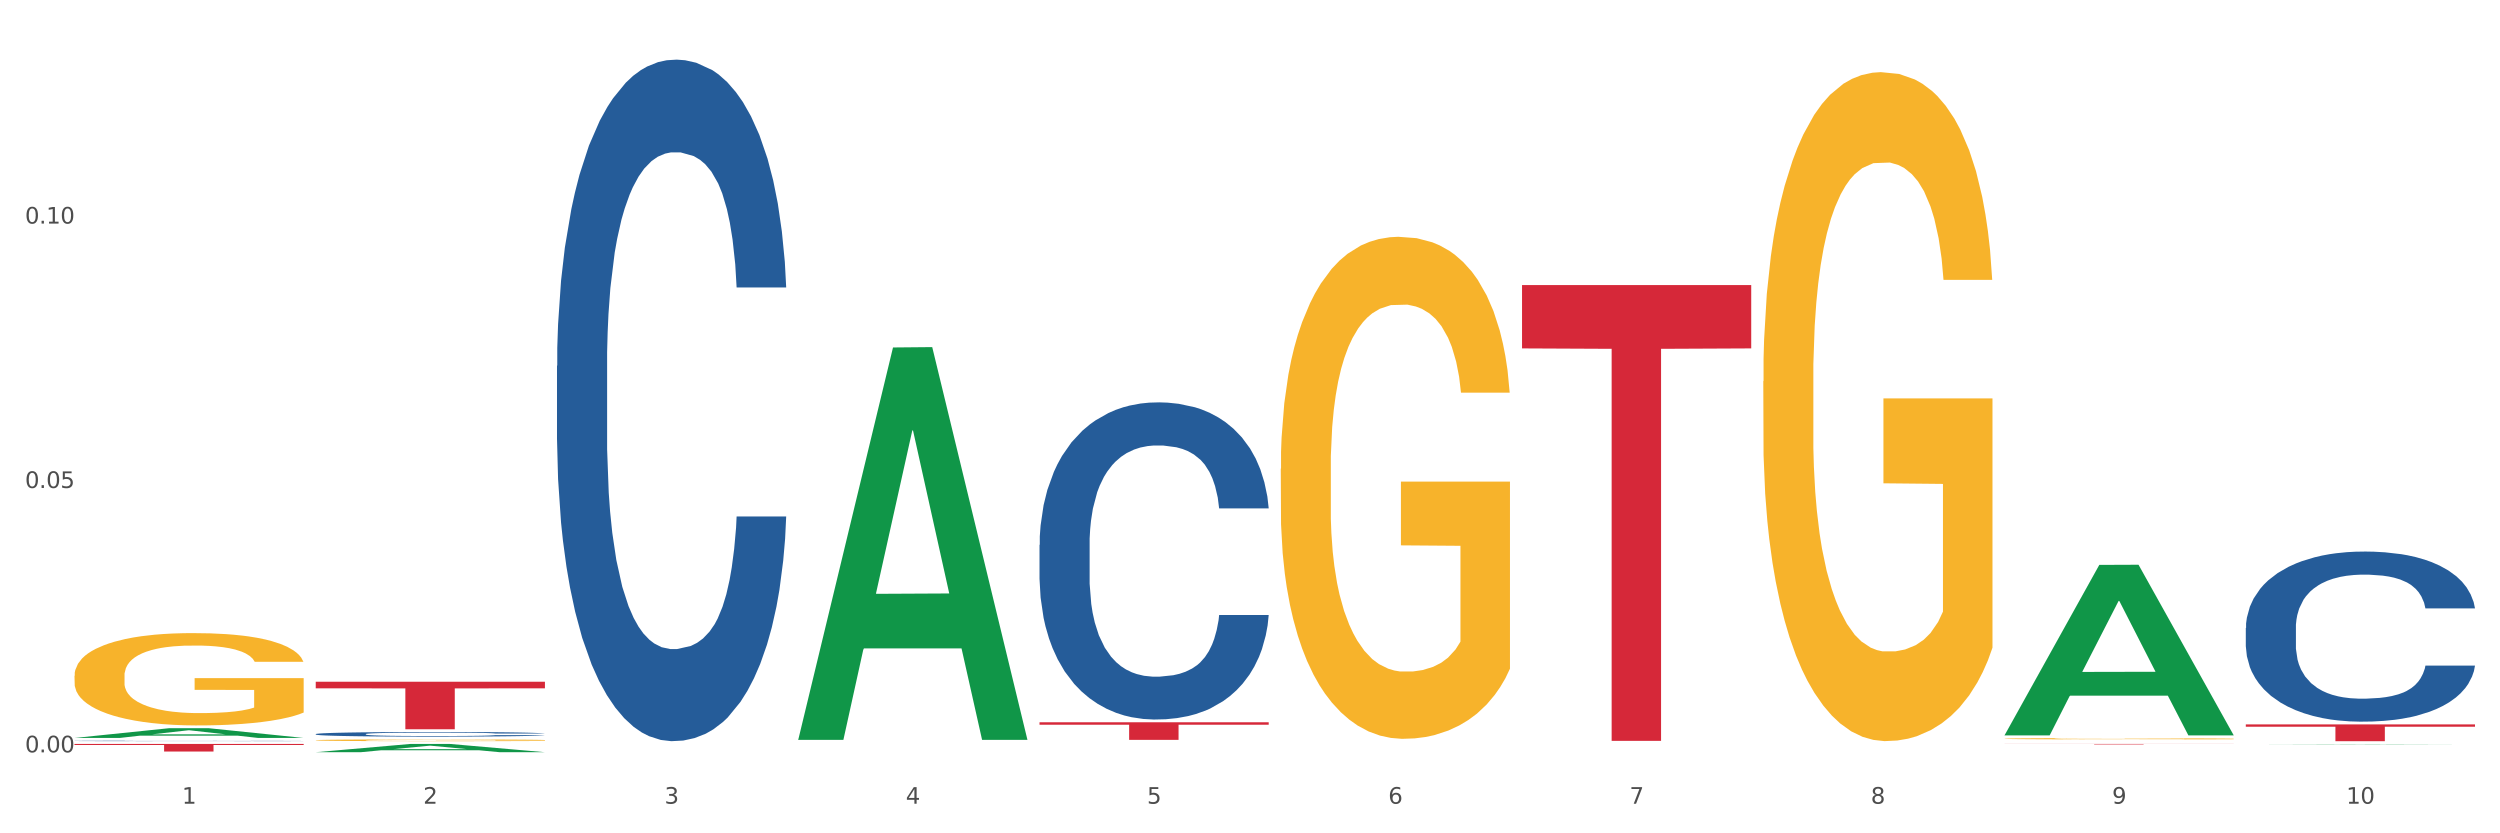
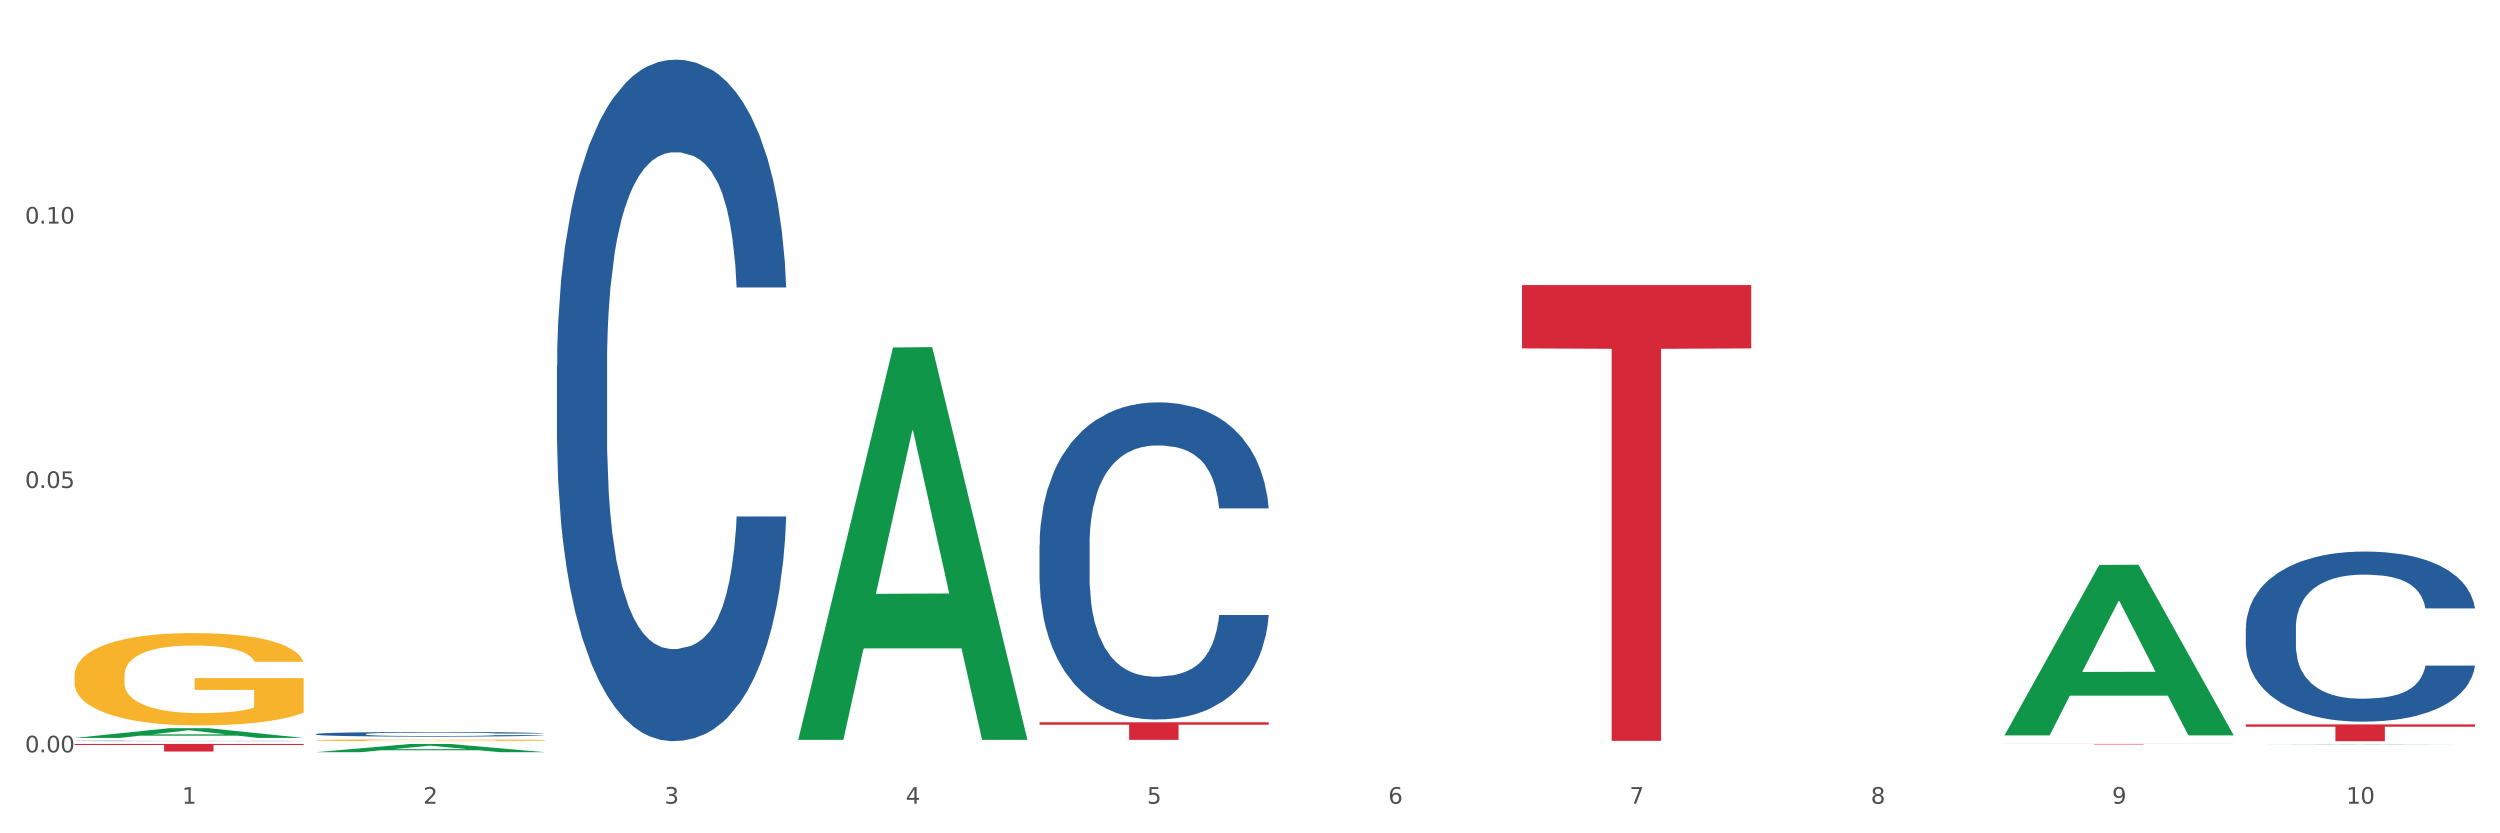
<svg xmlns="http://www.w3.org/2000/svg" xmlns:xlink="http://www.w3.org/1999/xlink" width="1080pt" height="360pt" viewBox="0 0 1080 360" version="1.1">
  <rect x="0" y="0" width="1080" height="360" fill="#333333" stroke="none" />
  <defs>
    <style type="text/css">*{stroke-linejoin: round; stroke-linecap: butt}</style>
  </defs>
  <g id="figure_1">
    <g id="patch_1">
      <path d="M 0 360  L 1080 360  L 1080 0  L 0 0  z " style="fill: #ffffff; stroke: #ffffff; stroke-linejoin: miter" />
    </g>
    <g id="axes_1">
      <g id="matplotlib.axis_1">
        <g id="xtick_1">
          <g id="text_1">
            <g style="fill: #4d4d4d" transform="translate(78.627 347.204) scale(0.096 -0.096)">
              <defs>
                <path id="DejaVuSans-31" d="M 794 531  L 1825 531  L 1825 4091  L 703 3866  L 703 4441  L 1819 4666  L 2450 4666  L 2450 531  L 3481 531  L 3481 0  L 794 0  L 794 531  z " transform="scale(0.016)" />
              </defs>
              <use xlink:href="#DejaVuSans-31" />
            </g>
          </g>
        </g>
        <g id="xtick_2">
          <g id="text_2">
            <g style="fill: #4d4d4d" transform="translate(182.851 347.204) scale(0.096 -0.096)">
              <defs>
                <path id="DejaVuSans-32" d="M 1228 531  L 3431 531  L 3431 0  L 469 0  L 469 531  Q 828 903 1448 1529  Q 2069 2156 2228 2338  Q 2531 2678 2651 2914  Q 2772 3150 2772 3378  Q 2772 3750 2511 3984  Q 2250 4219 1831 4219  Q 1534 4219 1204 4116  Q 875 4013 500 3803  L 500 4441  Q 881 4594 1212 4672  Q 1544 4750 1819 4750  Q 2544 4750 2975 4387  Q 3406 4025 3406 3419  Q 3406 3131 3298 2873  Q 3191 2616 2906 2266  Q 2828 2175 2409 1742  Q 1991 1309 1228 531  z " transform="scale(0.016)" />
              </defs>
              <use xlink:href="#DejaVuSans-32" />
            </g>
          </g>
        </g>
        <g id="xtick_3">
          <g id="text_3">
            <g style="fill: #4d4d4d" transform="translate(287.074 347.204) scale(0.096 -0.096)">
              <defs>
                <path id="DejaVuSans-33" d="M 2597 2516  Q 3050 2419 3304 2112  Q 3559 1806 3559 1356  Q 3559 666 3084 287  Q 2609 -91 1734 -91  Q 1441 -91 1130 -33  Q 819 25 488 141  L 488 750  Q 750 597 1062 519  Q 1375 441 1716 441  Q 2309 441 2620 675  Q 2931 909 2931 1356  Q 2931 1769 2642 2001  Q 2353 2234 1838 2234  L 1294 2234  L 1294 2753  L 1863 2753  Q 2328 2753 2575 2939  Q 2822 3125 2822 3475  Q 2822 3834 2567 4026  Q 2313 4219 1838 4219  Q 1578 4219 1281 4162  Q 984 4106 628 3988  L 628 4550  Q 988 4650 1302 4700  Q 1616 4750 1894 4750  Q 2613 4750 3031 4423  Q 3450 4097 3450 3541  Q 3450 3153 3228 2886  Q 3006 2619 2597 2516  z " transform="scale(0.016)" />
              </defs>
              <use xlink:href="#DejaVuSans-33" />
            </g>
          </g>
        </g>
        <g id="xtick_4">
          <g id="text_4">
            <g style="fill: #4d4d4d" transform="translate(391.298 347.204) scale(0.096 -0.096)">
              <defs>
                <path id="DejaVuSans-34" d="M 2419 4116  L 825 1625  L 2419 1625  L 2419 4116  z M 2253 4666  L 3047 4666  L 3047 1625  L 3713 1625  L 3713 1100  L 3047 1100  L 3047 0  L 2419 0  L 2419 1100  L 313 1100  L 313 1709  L 2253 4666  z " transform="scale(0.016)" />
              </defs>
              <use xlink:href="#DejaVuSans-34" />
            </g>
          </g>
        </g>
        <g id="xtick_5">
          <g id="text_5">
            <g style="fill: #4d4d4d" transform="translate(495.522 347.204) scale(0.096 -0.096)">
              <defs>
                <path id="DejaVuSans-35" d="M 691 4666  L 3169 4666  L 3169 4134  L 1269 4134  L 1269 2991  Q 1406 3038 1543 3061  Q 1681 3084 1819 3084  Q 2600 3084 3056 2656  Q 3513 2228 3513 1497  Q 3513 744 3044 326  Q 2575 -91 1722 -91  Q 1428 -91 1123 -41  Q 819 9 494 109  L 494 744  Q 775 591 1075 516  Q 1375 441 1709 441  Q 2250 441 2565 725  Q 2881 1009 2881 1497  Q 2881 1984 2565 2268  Q 2250 2553 1709 2553  Q 1456 2553 1204 2497  Q 953 2441 691 2322  L 691 4666  z " transform="scale(0.016)" />
              </defs>
              <use xlink:href="#DejaVuSans-35" />
            </g>
          </g>
        </g>
        <g id="xtick_6">
          <g id="text_6">
            <g style="fill: #4d4d4d" transform="translate(599.745 347.204) scale(0.096 -0.096)">
              <defs>
                <path id="DejaVuSans-36" d="M 2113 2584  Q 1688 2584 1439 2293  Q 1191 2003 1191 1497  Q 1191 994 1439 701  Q 1688 409 2113 409  Q 2538 409 2786 701  Q 3034 994 3034 1497  Q 3034 2003 2786 2293  Q 2538 2584 2113 2584  z M 3366 4563  L 3366 3988  Q 3128 4100 2886 4159  Q 2644 4219 2406 4219  Q 1781 4219 1451 3797  Q 1122 3375 1075 2522  Q 1259 2794 1537 2939  Q 1816 3084 2150 3084  Q 2853 3084 3261 2657  Q 3669 2231 3669 1497  Q 3669 778 3244 343  Q 2819 -91 2113 -91  Q 1303 -91 875 529  Q 447 1150 447 2328  Q 447 3434 972 4092  Q 1497 4750 2381 4750  Q 2619 4750 2861 4703  Q 3103 4656 3366 4563  z " transform="scale(0.016)" />
              </defs>
              <use xlink:href="#DejaVuSans-36" />
            </g>
          </g>
        </g>
        <g id="xtick_7">
          <g id="text_7">
            <g style="fill: #4d4d4d" transform="translate(703.969 347.204) scale(0.096 -0.096)">
              <defs>
                <path id="DejaVuSans-37" d="M 525 4666  L 3525 4666  L 3525 4397  L 1831 0  L 1172 0  L 2766 4134  L 525 4134  L 525 4666  z " transform="scale(0.016)" />
              </defs>
              <use xlink:href="#DejaVuSans-37" />
            </g>
          </g>
        </g>
        <g id="xtick_8">
          <g id="text_8">
            <g style="fill: #4d4d4d" transform="translate(808.193 347.204) scale(0.096 -0.096)">
              <defs>
                <path id="DejaVuSans-38" d="M 2034 2216  Q 1584 2216 1326 1975  Q 1069 1734 1069 1313  Q 1069 891 1326 650  Q 1584 409 2034 409  Q 2484 409 2743 651  Q 3003 894 3003 1313  Q 3003 1734 2745 1975  Q 2488 2216 2034 2216  z M 1403 2484  Q 997 2584 770 2862  Q 544 3141 544 3541  Q 544 4100 942 4425  Q 1341 4750 2034 4750  Q 2731 4750 3128 4425  Q 3525 4100 3525 3541  Q 3525 3141 3298 2862  Q 3072 2584 2669 2484  Q 3125 2378 3379 2068  Q 3634 1759 3634 1313  Q 3634 634 3220 271  Q 2806 -91 2034 -91  Q 1263 -91 848 271  Q 434 634 434 1313  Q 434 1759 690 2068  Q 947 2378 1403 2484  z M 1172 3481  Q 1172 3119 1398 2916  Q 1625 2713 2034 2713  Q 2441 2713 2670 2916  Q 2900 3119 2900 3481  Q 2900 3844 2670 4047  Q 2441 4250 2034 4250  Q 1625 4250 1398 4047  Q 1172 3844 1172 3481  z " transform="scale(0.016)" />
              </defs>
              <use xlink:href="#DejaVuSans-38" />
            </g>
          </g>
        </g>
        <g id="xtick_9">
          <g id="text_9">
            <g style="fill: #4d4d4d" transform="translate(912.416 347.204) scale(0.096 -0.096)">
              <defs>
                <path id="DejaVuSans-39" d="M 703 97  L 703 672  Q 941 559 1184 500  Q 1428 441 1663 441  Q 2288 441 2617 861  Q 2947 1281 2994 2138  Q 2813 1869 2534 1725  Q 2256 1581 1919 1581  Q 1219 1581 811 2004  Q 403 2428 403 3163  Q 403 3881 828 4315  Q 1253 4750 1959 4750  Q 2769 4750 3195 4129  Q 3622 3509 3622 2328  Q 3622 1225 3098 567  Q 2575 -91 1691 -91  Q 1453 -91 1209 -44  Q 966 3 703 97  z M 1959 2075  Q 2384 2075 2632 2365  Q 2881 2656 2881 3163  Q 2881 3666 2632 3958  Q 2384 4250 1959 4250  Q 1534 4250 1286 3958  Q 1038 3666 1038 3163  Q 1038 2656 1286 2365  Q 1534 2075 1959 2075  z " transform="scale(0.016)" />
              </defs>
              <use xlink:href="#DejaVuSans-39" />
            </g>
          </g>
        </g>
        <g id="xtick_10">
          <g id="text_10">
            <g style="fill: #4d4d4d" transform="translate(1013.586 347.204) scale(0.096 -0.096)">
              <defs>
                <path id="DejaVuSans-30" d="M 2034 4250  Q 1547 4250 1301 3770  Q 1056 3291 1056 2328  Q 1056 1369 1301 889  Q 1547 409 2034 409  Q 2525 409 2770 889  Q 3016 1369 3016 2328  Q 3016 3291 2770 3770  Q 2525 4250 2034 4250  z M 2034 4750  Q 2819 4750 3233 4129  Q 3647 3509 3647 2328  Q 3647 1150 3233 529  Q 2819 -91 2034 -91  Q 1250 -91 836 529  Q 422 1150 422 2328  Q 422 3509 836 4129  Q 1250 4750 2034 4750  z " transform="scale(0.016)" />
              </defs>
              <use xlink:href="#DejaVuSans-31" />
              <use xlink:href="#DejaVuSans-30" transform="translate(63.623 0)" />
            </g>
          </g>
        </g>
        <g id="xtick_11" />
        <g id="xtick_12" />
        <g id="xtick_13" />
        <g id="xtick_14" />
        <g id="xtick_15" />
        <g id="xtick_16" />
        <g id="xtick_17" />
        <g id="xtick_18" />
        <g id="xtick_19" />
      </g>
      <g id="matplotlib.axis_2">
        <g id="ytick_1">
          <g id="text_11">
            <g style="fill: #4d4d4d" transform="translate(10.8 325.023) scale(0.096 -0.096)">
              <defs>
                <path id="DejaVuSans-2e" d="M 684 794  L 1344 794  L 1344 0  L 684 0  L 684 794  z " transform="scale(0.016)" />
              </defs>
              <use xlink:href="#DejaVuSans-30" />
              <use xlink:href="#DejaVuSans-2e" transform="translate(63.623 0)" />
              <use xlink:href="#DejaVuSans-30" transform="translate(95.41 0)" />
              <use xlink:href="#DejaVuSans-30" transform="translate(159.033 0)" />
            </g>
          </g>
        </g>
        <g id="ytick_2">
          <g id="text_12">
            <g style="fill: #4d4d4d" transform="translate(10.8 210.806) scale(0.096 -0.096)">
              <use xlink:href="#DejaVuSans-30" />
              <use xlink:href="#DejaVuSans-2e" transform="translate(63.623 0)" />
              <use xlink:href="#DejaVuSans-30" transform="translate(95.41 0)" />
              <use xlink:href="#DejaVuSans-35" transform="translate(159.033 0)" />
            </g>
          </g>
        </g>
        <g id="ytick_3">
          <g id="text_13">
            <g style="fill: #4d4d4d" transform="translate(10.8 96.59) scale(0.096 -0.096)">
              <use xlink:href="#DejaVuSans-30" />
              <use xlink:href="#DejaVuSans-2e" transform="translate(63.623 0)" />
              <use xlink:href="#DejaVuSans-31" transform="translate(95.41 0)" />
              <use xlink:href="#DejaVuSans-30" transform="translate(159.033 0)" />
            </g>
          </g>
        </g>
        <g id="ytick_4" />
        <g id="ytick_5" />
        <g id="ytick_6" />
      </g>
      <g id="PolyCollection_1">
        <path d="M 32.175 318.791  L 32.277 318.787  L 73.107 314.578  L 90.051 314.574  L 131.187 318.799  L 111.589 318.799  L 102.709 317.815  L 60.552 317.815  L 60.246 317.831  L 51.671 318.799  L 32.175 318.799  L 32.175 318.791  L 65.86 317.228  L 97.401 317.224  L 81.783 315.474  L 81.579 315.466  L 81.375 315.478  L 65.758 317.224  L 65.86 317.228  L 32.175 318.791  z " clip-path="url(#pb5c96c862d)" style="fill: #109648" />
        <path d="M 136.399 319.774  L 136.516 319.773  L 136.516 319.748  L 136.749 319.726  L 137.918 319.672  L 139.672 319.628  L 140.958 319.605  L 142.244 319.585  L 143.763 319.566  L 145.634 319.546  L 149.024 319.517  L 151.128 319.502  L 153.699 319.487  L 158.375 319.464  L 161.765 319.451  L 165.272 319.44  L 171 319.427  L 174.741 319.422  L 178.716 319.418  L 183.508 319.415  L 187.132 319.414  L 195.081 319.416  L 201.861 319.423  L 205.135 319.427  L 209.343 319.436  L 211.564 319.442  L 215.188 319.453  L 218.928 319.468  L 221.5 319.481  L 225.358 319.505  L 228.28 319.529  L 230.969 319.559  L 232.372 319.58  L 233.424 319.599  L 234.359 319.621  L 235.294 319.656  L 214.253 319.656  L 213.434 319.631  L 212.148 319.608  L 210.278 319.585  L 208.641 319.571  L 205.836 319.553  L 203.264 319.541  L 200.576 319.533  L 197.302 319.526  L 194.731 319.522  L 191.107 319.519  L 183.976 319.52  L 179.183 319.526  L 175.91 319.533  L 173.806 319.539  L 171.936 319.546  L 169.831 319.556  L 167.377 319.571  L 165.623 319.585  L 163.87 319.602  L 162.467 319.619  L 161.181 319.639  L 160.129 319.66  L 159.311 319.682  L 158.609 319.709  L 158.025 319.754  L 158.025 319.852  L 158.259 319.874  L 158.843 319.903  L 159.544 319.925  L 160.713 319.951  L 161.765 319.969  L 163.753 319.995  L 165.974 320.016  L 167.727 320.029  L 169.481 320.041  L 172.52 320.056  L 175.91 320.069  L 178.833 320.077  L 182.807 320.084  L 185.496 320.087  L 187.834 320.088  L 193.562 320.088  L 197.653 320.086  L 202.212 320.081  L 205.719 320.075  L 208.641 320.067  L 211.915 320.054  L 214.019 320.042  L 214.019 319.894  L 188.301 319.893  L 188.301 319.794  L 235.411 319.794  L 235.411 320.084  L 233.424 320.099  L 231.203 320.113  L 228.865 320.125  L 225.358 320.14  L 221.15 320.154  L 217.409 320.164  L 213.434 320.172  L 208.758 320.18  L 202.68 320.187  L 198.939 320.19  L 194.263 320.192  L 188.769 320.193  L 183.976 320.192  L 179.3 320.188  L 174.39 320.182  L 169.598 320.172  L 165.974 320.163  L 162.35 320.152  L 158.492 320.137  L 155.453 320.123  L 153.115 320.11  L 150.543 320.093  L 147.738 320.072  L 145.634 320.053  L 143.763 320.033  L 141.776 320.007  L 140.373 319.985  L 138.97 319.958  L 138.152 319.937  L 137.217 319.905  L 136.516 319.86  L 136.399 319.774  z " clip-path="url(#pb5c96c862d)" style="fill: #f7b32b" />
-         <path d="M 553.293 202.515  L 553.41 202.317  L 553.41 195.187  L 553.644 189.047  L 554.813 174.191  L 556.566 161.911  L 557.852 155.375  L 559.138 150.027  L 560.658 144.679  L 562.528 139.133  L 565.918 131.012  L 568.022 126.853  L 570.594 122.495  L 575.27 116.157  L 578.66 112.592  L 582.167 109.621  L 587.895 106.055  L 591.636 104.471  L 595.61 103.283  L 600.403 102.49  L 604.027 102.292  L 611.976 102.886  L 618.756 104.669  L 622.029 106.055  L 626.237 108.432  L 628.458 110.017  L 632.082 113.186  L 635.823 117.345  L 638.395 120.911  L 642.252 127.645  L 645.175 134.379  L 647.863 142.698  L 649.266 148.442  L 650.318 153.79  L 651.253 159.93  L 652.189 169.636  L 631.147 169.636  L 630.329 162.703  L 629.043 156.167  L 627.173 149.829  L 625.536 145.867  L 622.73 140.916  L 620.159 137.747  L 617.47 135.37  L 614.197 133.389  L 611.625 132.399  L 608.001 131.606  L 600.87 131.804  L 596.078 133.389  L 592.805 135.37  L 590.7 137.152  L 588.83 139.133  L 586.726 141.906  L 584.271 146.065  L 582.518 149.829  L 580.764 154.582  L 579.361 159.336  L 578.075 164.882  L 577.023 170.824  L 576.205 176.964  L 575.504 184.491  L 574.919 196.969  L 574.919 224.105  L 575.153 230.245  L 575.737 238.366  L 576.439 244.506  L 577.608 251.834  L 578.66 256.786  L 580.647 263.917  L 582.868 269.859  L 584.622 273.622  L 586.375 276.791  L 589.415 281.149  L 592.805 284.714  L 595.727 286.893  L 599.702 288.873  L 602.39 289.666  L 604.728 290.062  L 610.456 290.062  L 614.548 289.468  L 619.107 288.081  L 622.613 286.298  L 625.536 284.12  L 628.809 280.554  L 630.913 277.187  L 630.913 235.791  L 605.196 235.593  L 605.196 208.061  L 652.306 208.061  L 652.306 288.873  L 650.318 293.033  L 648.097 296.796  L 645.759 300.163  L 642.252 304.323  L 638.044 308.284  L 634.303 311.057  L 630.329 313.434  L 625.653 315.613  L 619.574 317.593  L 615.833 318.386  L 611.158 318.98  L 605.663 319.178  L 600.87 318.782  L 596.195 317.791  L 591.285 316.009  L 586.492 313.434  L 582.868 310.859  L 579.244 307.69  L 575.387 303.531  L 572.347 299.569  L 570.009 296.004  L 567.438 291.448  L 564.632 285.506  L 562.528 280.158  L 560.658 274.612  L 558.67 267.482  L 557.268 261.342  L 555.865 253.617  L 555.047 247.873  L 554.111 238.96  L 553.41 226.482  L 553.293 202.515  z " clip-path="url(#pb5c96c862d)" style="fill: #f7b32b" />
-         <path d="M 761.74 164.709  L 761.857 164.445  L 761.857 154.944  L 762.091 146.762  L 763.26 126.967  L 765.013 110.603  L 766.299 101.893  L 767.585 94.766  L 769.105 87.64  L 770.975 80.25  L 774.365 69.429  L 776.469 63.886  L 779.041 58.079  L 783.717 49.633  L 787.107 44.883  L 790.614 40.923  L 796.342 36.173  L 800.083 34.061  L 804.057 32.478  L 808.85 31.422  L 812.474 31.158  L 820.423 31.95  L 827.203 34.325  L 830.476 36.173  L 834.685 39.34  L 836.906 41.451  L 840.529 45.674  L 844.27 51.217  L 846.842 55.968  L 850.7 64.942  L 853.622 73.915  L 856.311 85.001  L 857.713 92.655  L 858.766 99.781  L 859.701 107.963  L 860.636 120.896  L 839.594 120.896  L 838.776 111.658  L 837.49 102.948  L 835.62 94.502  L 833.983 89.224  L 831.178 82.625  L 828.606 78.402  L 825.917 75.235  L 822.644 72.596  L 820.072 71.276  L 816.448 70.22  L 809.318 70.484  L 804.525 72.596  L 801.252 75.235  L 799.148 77.611  L 797.277 80.25  L 795.173 83.945  L 792.718 89.488  L 790.965 94.502  L 789.211 100.837  L 787.809 107.171  L 786.523 114.562  L 785.471 122.48  L 784.652 130.662  L 783.951 140.691  L 783.366 157.319  L 783.366 193.478  L 783.6 201.66  L 784.185 212.482  L 784.886 220.664  L 786.055 230.429  L 787.107 237.028  L 789.094 246.53  L 791.315 254.448  L 793.069 259.462  L 794.822 263.685  L 797.862 269.492  L 801.252 274.243  L 804.174 277.146  L 808.149 279.785  L 810.837 280.841  L 813.175 281.369  L 818.903 281.369  L 822.995 280.577  L 827.554 278.73  L 831.061 276.354  L 833.983 273.451  L 837.256 268.7  L 839.36 264.213  L 839.36 209.051  L 813.643 208.787  L 813.643 172.1  L 860.753 172.1  L 860.753 279.785  L 858.766 285.328  L 856.544 290.343  L 854.206 294.83  L 850.7 300.372  L 846.491 305.651  L 842.751 309.346  L 838.776 312.514  L 834.1 315.417  L 828.021 318.056  L 824.281 319.112  L 819.605 319.904  L 814.111 320.168  L 809.318 319.64  L 804.642 318.32  L 799.732 315.945  L 794.939 312.514  L 791.315 309.082  L 787.692 304.859  L 783.834 299.317  L 780.795 294.038  L 778.457 289.287  L 775.885 283.217  L 773.079 275.299  L 770.975 268.172  L 769.105 260.782  L 767.118 251.28  L 765.715 243.098  L 764.312 232.805  L 763.494 225.151  L 762.559 213.274  L 761.857 196.646  L 761.74 164.709  z " clip-path="url(#pb5c96c862d)" style="fill: #f7b32b" />
-         <path d="M 865.964 319.123  L 866.081 319.122  L 866.081 319.104  L 866.315 319.088  L 867.484 319.049  L 869.237 319.018  L 870.523 319.001  L 871.809 318.987  L 873.329 318.973  L 875.199 318.959  L 878.589 318.938  L 880.693 318.927  L 883.265 318.916  L 887.941 318.9  L 891.331 318.89  L 894.838 318.883  L 900.566 318.874  L 904.306 318.869  L 908.281 318.866  L 913.074 318.864  L 916.698 318.864  L 924.647 318.865  L 931.427 318.87  L 934.7 318.874  L 938.908 318.88  L 941.129 318.884  L 944.753 318.892  L 948.494 318.903  L 951.066 318.912  L 954.923 318.929  L 957.846 318.947  L 960.534 318.968  L 961.937 318.983  L 962.989 318.997  L 963.924 319.013  L 964.859 319.038  L 943.818 319.038  L 943 319.02  L 941.714 319.003  L 939.843 318.987  L 938.207 318.976  L 935.401 318.964  L 932.829 318.955  L 930.141 318.949  L 926.868 318.944  L 924.296 318.942  L 920.672 318.94  L 913.541 318.94  L 908.749 318.944  L 905.475 318.949  L 903.371 318.954  L 901.501 318.959  L 899.397 318.966  L 896.942 318.977  L 895.188 318.987  L 893.435 318.999  L 892.032 319.011  L 890.746 319.025  L 889.694 319.041  L 888.876 319.057  L 888.175 319.076  L 887.59 319.108  L 887.59 319.178  L 887.824 319.194  L 888.408 319.215  L 889.11 319.231  L 890.279 319.25  L 891.331 319.263  L 893.318 319.281  L 895.539 319.296  L 897.293 319.306  L 899.046 319.314  L 902.085 319.326  L 905.475 319.335  L 908.398 319.34  L 912.372 319.346  L 915.061 319.348  L 917.399 319.349  L 923.127 319.349  L 927.218 319.347  L 931.777 319.343  L 935.284 319.339  L 938.207 319.333  L 941.48 319.324  L 943.584 319.315  L 943.584 319.208  L 917.867 319.208  L 917.867 319.137  L 964.976 319.137  L 964.976 319.346  L 962.989 319.356  L 960.768 319.366  L 958.43 319.375  L 954.923 319.385  L 950.715 319.396  L 946.974 319.403  L 943 319.409  L 938.324 319.415  L 932.245 319.42  L 928.504 319.422  L 923.828 319.423  L 918.334 319.424  L 913.541 319.423  L 908.865 319.42  L 903.956 319.416  L 899.163 319.409  L 895.539 319.402  L 891.915 319.394  L 888.058 319.383  L 885.018 319.373  L 882.68 319.364  L 880.109 319.352  L 877.303 319.337  L 875.199 319.323  L 873.329 319.309  L 871.341 319.29  L 869.938 319.274  L 868.536 319.255  L 867.717 319.24  L 866.782 319.217  L 866.081 319.184  L 865.964 319.123  z " clip-path="url(#pb5c96c862d)" style="fill: #f7b32b" />
        <path d="M 32.175 321.376  L 131.187 321.376  L 131.187 321.832  L 92.239 321.835  L 92.239 324.661  L 70.888 324.661  L 70.888 321.835  L 32.175 321.832  L 32.175 321.379  L 32.175 321.376  z " clip-path="url(#pb5c96c862d)" style="fill: #d62839" />
-         <path d="M 136.399 294.51  L 235.411 294.51  L 235.411 297.362  L 196.463 297.381  L 196.463 315.031  L 175.112 315.031  L 175.112 297.381  L 136.399 297.362  L 136.399 294.529  L 136.399 294.51  z " clip-path="url(#pb5c96c862d)" style="fill: #d62839" />
        <path d="M 449.069 312.023  L 548.082 312.023  L 548.082 313.077  L 509.134 313.084  L 509.134 319.609  L 487.783 319.609  L 487.783 313.084  L 449.069 313.077  L 449.069 312.03  L 449.069 312.023  z " clip-path="url(#pb5c96c862d)" style="fill: #d62839" />
        <path d="M 970.188 271.289  L 970.305 271.222  L 970.305 269.343  L 970.656 266.792  L 971.943 262.094  L 973.582 258.537  L 976.39 254.375  L 977.912 252.63  L 979.902 250.684  L 983.998 247.529  L 988.679 244.845  L 991.956 243.368  L 994.414 242.428  L 999.915 240.751  L 1003.075 240.012  L 1006.352 239.408  L 1009.161 239.005  L 1013.842 238.536  L 1017.587 238.334  L 1021.917 238.267  L 1025.546 238.334  L 1030.344 238.603  L 1037.366 239.408  L 1040.058 239.878  L 1043.686 240.683  L 1047.431 241.757  L 1050.474 242.831  L 1053.985 244.375  L 1057.613 246.388  L 1061.125 248.939  L 1063.582 251.288  L 1065.572 253.771  L 1067.327 256.792  L 1068.615 260.08  L 1069.2 262.832  L 1047.782 262.832  L 1047.197 260.349  L 1046.027 257.664  L 1044.857 255.852  L 1043.569 254.375  L 1041.58 252.697  L 1039.824 251.624  L 1036.898 250.348  L 1034.206 249.543  L 1031.983 249.073  L 1029.291 248.67  L 1023.556 248.268  L 1019.46 248.268  L 1016.885 248.402  L 1013.725 248.738  L 1011.033 249.207  L 1007.873 250.013  L 1005.415 250.885  L 1002.958 252.026  L 1001.553 252.832  L 999.447 254.308  L 998.042 255.516  L 996.17 257.597  L 995.116 259.074  L 993.244 262.899  L 992.424 265.718  L 992.073 267.665  L 991.839 269.813  L 991.839 280.283  L 992.541 284.981  L 993.127 286.995  L 994.063 289.277  L 995.818 292.23  L 998.393 295.116  L 1001.085 297.197  L 1003.309 298.472  L 1005.415 299.411  L 1007.522 300.15  L 1010.097 300.821  L 1012.203 301.224  L 1015.363 301.626  L 1019.109 301.828  L 1022.035 301.828  L 1028.003 301.492  L 1030.695 301.157  L 1033.27 300.687  L 1036.079 299.948  L 1038.303 299.143  L 1039.59 298.539  L 1041.697 297.264  L 1043.335 295.921  L 1044.739 294.378  L 1045.676 293.035  L 1046.729 291.022  L 1047.548 288.74  L 1047.782 287.532  L 1069.2 287.532  L 1068.732 289.948  L 1067.913 292.297  L 1066.274 295.452  L 1064.987 297.264  L 1062.997 299.479  L 1060.89 301.358  L 1057.965 303.439  L 1055.273 304.982  L 1052.464 306.325  L 1049.421 307.533  L 1043.92 309.211  L 1041.931 309.68  L 1037.717 310.486  L 1034.44 310.956  L 1029.642 311.426  L 1024.726 311.694  L 1019.577 311.761  L 1015.012 311.627  L 1009.98 311.224  L 1006.82 310.821  L 1003.309 310.217  L 999.212 309.278  L 995.35 308.137  L 991.722 306.794  L 988.328 305.251  L 985.168 303.506  L 981.072 300.62  L 978.029 297.801  L 975.805 295.183  L 974.284 292.968  L 972.762 290.149  L 971.943 288.203  L 970.656 283.505  L 970.188 279.142  L 970.188 271.289  z " clip-path="url(#pb5c96c862d)" style="fill: #255c99" />
        <path d="M 449.069 235.384  L 449.187 235.259  L 449.187 231.755  L 449.538 227  L 450.825 218.241  L 452.464 211.609  L 455.272 203.85  L 456.794 200.597  L 458.783 196.968  L 462.88 191.087  L 467.561 186.081  L 470.838 183.328  L 473.296 181.576  L 478.797 178.448  L 481.957 177.071  L 485.234 175.945  L 488.042 175.194  L 492.724 174.319  L 496.469 173.943  L 500.799 173.818  L 504.427 173.943  L 509.226 174.444  L 516.248 175.945  L 518.94 176.821  L 522.568 178.323  L 526.313 180.325  L 529.356 182.327  L 532.867 185.205  L 536.495 188.959  L 540.006 193.714  L 542.464 198.094  L 544.454 202.724  L 546.209 208.355  L 547.497 214.487  L 548.082 219.617  L 526.664 219.617  L 526.079 214.987  L 524.909 209.982  L 523.738 206.603  L 522.451 203.85  L 520.461 200.722  L 518.706 198.72  L 515.78 196.342  L 513.088 194.841  L 510.864 193.965  L 508.173 193.214  L 502.438 192.463  L 498.342 192.463  L 495.767 192.713  L 492.607 193.339  L 489.915 194.215  L 486.755 195.717  L 484.297 197.343  L 481.84 199.471  L 480.435 200.972  L 478.328 203.725  L 476.924 205.978  L 475.051 209.857  L 473.998 212.61  L 472.126 219.742  L 471.306 224.998  L 470.955 228.627  L 470.721 232.631  L 470.721 252.152  L 471.423 260.912  L 472.009 264.666  L 472.945 268.92  L 474.7 274.426  L 477.275 279.807  L 479.967 283.686  L 482.191 286.064  L 484.297 287.816  L 486.404 289.192  L 488.979 290.443  L 491.085 291.194  L 494.245 291.945  L 497.991 292.32  L 500.916 292.32  L 506.885 291.695  L 509.577 291.069  L 512.152 290.193  L 514.961 288.817  L 517.184 287.315  L 518.472 286.189  L 520.578 283.811  L 522.217 281.309  L 523.621 278.431  L 524.558 275.928  L 525.611 272.174  L 526.43 267.919  L 526.664 265.667  L 548.082 265.667  L 547.614 270.172  L 546.795 274.551  L 545.156 280.433  L 543.869 283.811  L 541.879 287.941  L 539.772 291.445  L 536.846 295.324  L 534.155 298.202  L 531.346 300.705  L 528.303 302.957  L 522.802 306.085  L 520.813 306.961  L 516.599 308.463  L 513.322 309.339  L 508.524 310.215  L 503.608 310.715  L 498.459 310.84  L 493.894 310.59  L 488.862 309.839  L 485.702 309.089  L 482.191 307.962  L 478.094 306.21  L 474.232 304.083  L 470.604 301.58  L 467.21 298.702  L 464.05 295.449  L 459.954 290.068  L 456.911 284.812  L 454.687 279.932  L 453.166 275.803  L 451.644 270.547  L 450.825 266.918  L 449.538 258.159  L 449.069 250.025  L 449.069 235.384  z " clip-path="url(#pb5c96c862d)" style="fill: #255c99" />
        <path d="M 240.622 158.052  L 240.739 157.783  L 240.739 150.254  L 241.09 140.036  L 242.378 121.214  L 244.016 106.963  L 246.825 90.292  L 248.347 83.301  L 250.336 75.504  L 254.432 62.866  L 259.114 52.11  L 262.391 46.195  L 264.849 42.43  L 270.349 35.708  L 273.509 32.751  L 276.786 30.331  L 279.595 28.717  L 284.277 26.835  L 288.022 26.028  L 292.352 25.759  L 295.98 26.028  L 300.779 27.104  L 307.801 30.331  L 310.493 32.213  L 314.121 35.439  L 317.866 39.742  L 320.909 44.044  L 324.42 50.228  L 328.048 58.295  L 331.559 68.512  L 334.017 77.924  L 336.007 87.872  L 337.762 99.972  L 339.049 113.148  L 339.635 124.172  L 318.217 124.172  L 317.632 114.223  L 316.462 103.468  L 315.291 96.208  L 314.004 90.292  L 312.014 83.57  L 310.259 79.268  L 307.333 74.159  L 304.641 70.932  L 302.417 69.05  L 299.725 67.437  L 293.991 65.824  L 289.894 65.824  L 287.32 66.361  L 284.16 67.706  L 281.468 69.588  L 278.308 72.815  L 275.85 76.31  L 273.392 80.881  L 271.988 84.108  L 269.881 90.023  L 268.477 94.863  L 266.604 103.199  L 265.551 109.114  L 263.678 124.441  L 262.859 135.734  L 262.508 143.532  L 262.274 152.136  L 262.274 194.083  L 262.976 212.905  L 263.561 220.971  L 264.498 230.113  L 266.253 241.944  L 268.828 253.507  L 271.52 261.842  L 273.743 266.951  L 275.85 270.715  L 277.957 273.673  L 280.532 276.362  L 282.638 277.975  L 285.798 279.589  L 289.543 280.395  L 292.469 280.395  L 298.438 279.051  L 301.13 277.706  L 303.705 275.824  L 306.513 272.866  L 308.737 269.64  L 310.025 267.22  L 312.131 262.111  L 313.77 256.733  L 315.174 250.549  L 316.11 245.171  L 317.164 237.104  L 317.983 227.962  L 318.217 223.122  L 339.635 223.122  L 339.167 232.802  L 338.347 242.213  L 336.709 254.851  L 335.421 262.111  L 333.432 270.984  L 331.325 278.513  L 328.399 286.848  L 325.707 293.033  L 322.899 298.411  L 319.856 303.251  L 314.355 309.973  L 312.365 311.855  L 308.152 315.082  L 304.875 316.964  L 300.077 318.846  L 295.161 319.922  L 290.011 320.19  L 285.447 319.653  L 280.414 318.039  L 277.254 316.426  L 273.743 314.006  L 269.647 310.242  L 265.785 305.671  L 262.157 300.293  L 258.763 294.108  L 255.603 287.117  L 251.507 275.555  L 248.464 264.262  L 246.24 253.775  L 244.718 244.902  L 243.197 233.609  L 242.378 225.811  L 241.09 206.989  L 240.622 189.512  L 240.622 158.052  z " clip-path="url(#pb5c96c862d)" style="fill: #255c99" />
        <path d="M 136.399 317.12  L 136.516 317.119  L 136.516 317.067  L 136.867 316.997  L 138.154 316.868  L 139.793 316.77  L 142.602 316.656  L 144.123 316.608  L 146.113 316.555  L 150.209 316.468  L 154.89 316.394  L 158.167 316.354  L 160.625 316.328  L 166.126 316.282  L 169.286 316.262  L 172.563 316.245  L 175.372 316.234  L 180.053 316.221  L 183.798 316.216  L 188.129 316.214  L 191.757 316.216  L 196.555 316.223  L 203.577 316.245  L 206.269 316.258  L 209.897 316.28  L 213.642 316.31  L 216.685 316.339  L 220.196 316.382  L 223.824 316.437  L 227.336 316.507  L 229.793 316.571  L 231.783 316.64  L 233.538 316.722  L 234.826 316.813  L 235.411 316.888  L 213.993 316.888  L 213.408 316.82  L 212.238 316.746  L 211.068 316.697  L 209.78 316.656  L 207.791 316.61  L 206.035 316.581  L 203.109 316.546  L 200.417 316.523  L 198.194 316.511  L 195.502 316.499  L 189.767 316.488  L 185.671 316.488  L 183.096 316.492  L 179.936 316.501  L 177.244 316.514  L 174.084 316.536  L 171.626 316.56  L 169.169 316.592  L 167.764 316.614  L 165.658 316.654  L 164.253 316.687  L 162.381 316.745  L 161.327 316.785  L 159.455 316.89  L 158.635 316.967  L 158.284 317.021  L 158.05 317.08  L 158.05 317.367  L 158.752 317.496  L 159.338 317.552  L 160.274 317.614  L 162.029 317.695  L 164.604 317.775  L 167.296 317.832  L 169.52 317.867  L 171.626 317.892  L 173.733 317.913  L 176.308 317.931  L 178.415 317.942  L 181.575 317.953  L 185.32 317.959  L 188.246 317.959  L 194.214 317.95  L 196.906 317.94  L 199.481 317.927  L 202.29 317.907  L 204.514 317.885  L 205.801 317.869  L 207.908 317.834  L 209.546 317.797  L 210.951 317.754  L 211.887 317.717  L 212.94 317.662  L 213.759 317.6  L 213.993 317.566  L 235.411 317.566  L 234.943 317.633  L 234.124 317.697  L 232.485 317.784  L 231.198 317.834  L 229.208 317.894  L 227.102 317.946  L 224.176 318.003  L 221.484 318.045  L 218.675 318.082  L 215.632 318.115  L 210.131 318.161  L 208.142 318.174  L 203.928 318.197  L 200.651 318.209  L 195.853 318.222  L 190.937 318.23  L 185.788 318.232  L 181.223 318.228  L 176.191 318.217  L 173.031 318.206  L 169.52 318.189  L 165.424 318.163  L 161.561 318.132  L 157.933 318.095  L 154.539 318.053  L 151.379 318.005  L 147.283 317.926  L 144.24 317.848  L 142.016 317.776  L 140.495 317.716  L 138.973 317.638  L 138.154 317.585  L 136.867 317.456  L 136.399 317.336  L 136.399 317.12  z " clip-path="url(#pb5c96c862d)" style="fill: #255c99" />
        <path d="M 32.175 320.076  L 32.292 320.076  L 32.292 320.071  L 32.643 320.063  L 33.931 320.05  L 35.569 320.04  L 38.378 320.028  L 39.899 320.023  L 41.889 320.017  L 45.985 320.008  L 50.667 320  L 53.944 319.996  L 56.401 319.993  L 61.902 319.988  L 65.062 319.986  L 68.339 319.984  L 71.148 319.983  L 75.829 319.982  L 79.575 319.981  L 83.905 319.981  L 87.533 319.981  L 92.331 319.982  L 99.354 319.984  L 102.045 319.986  L 105.674 319.988  L 109.419 319.991  L 112.462 319.994  L 115.973 319.999  L 119.601 320.005  L 123.112 320.012  L 125.57 320.019  L 127.559 320.026  L 129.315 320.035  L 130.602 320.044  L 131.187 320.052  L 109.77 320.052  L 109.185 320.045  L 108.014 320.037  L 106.844 320.032  L 105.557 320.028  L 103.567 320.023  L 101.811 320.02  L 98.886 320.016  L 96.194 320.014  L 93.97 320.012  L 91.278 320.011  L 85.543 320.01  L 81.447 320.01  L 78.872 320.01  L 75.712 320.011  L 73.021 320.013  L 69.861 320.015  L 67.403 320.017  L 64.945 320.021  L 63.541 320.023  L 61.434 320.027  L 60.03 320.031  L 58.157 320.037  L 57.104 320.041  L 55.231 320.052  L 54.412 320.06  L 54.061 320.066  L 53.827 320.072  L 53.827 320.102  L 54.529 320.116  L 55.114 320.122  L 56.05 320.128  L 57.806 320.137  L 60.381 320.145  L 63.072 320.151  L 65.296 320.155  L 67.403 320.157  L 69.509 320.16  L 72.084 320.162  L 74.191 320.163  L 77.351 320.164  L 81.096 320.164  L 84.022 320.164  L 89.991 320.163  L 92.683 320.162  L 95.257 320.161  L 98.066 320.159  L 100.29 320.157  L 101.577 320.155  L 103.684 320.151  L 105.322 320.147  L 106.727 320.143  L 107.663 320.139  L 108.717 320.133  L 109.536 320.127  L 109.77 320.123  L 131.187 320.123  L 130.719 320.13  L 129.9 320.137  L 128.262 320.146  L 126.974 320.151  L 124.985 320.158  L 122.878 320.163  L 119.952 320.169  L 117.26 320.174  L 114.451 320.177  L 111.408 320.181  L 105.908 320.186  L 103.918 320.187  L 99.705 320.189  L 96.428 320.191  L 91.629 320.192  L 86.714 320.193  L 81.564 320.193  L 77 320.193  L 71.967 320.192  L 68.807 320.19  L 65.296 320.189  L 61.2 320.186  L 57.338 320.183  L 53.71 320.179  L 50.316 320.174  L 47.156 320.169  L 43.059 320.161  L 40.016 320.153  L 37.793 320.145  L 36.271 320.139  L 34.75 320.131  L 33.931 320.125  L 32.643 320.112  L 32.175 320.099  L 32.175 320.076  z " clip-path="url(#pb5c96c862d)" style="fill: #255c99" />
        <path d="M 32.175 291.935  L 32.292 291.898  L 32.292 290.587  L 32.526 289.457  L 33.695 286.725  L 35.448 284.467  L 36.734 283.265  L 38.02 282.281  L 39.54 281.297  L 41.41 280.277  L 44.8 278.784  L 46.904 278.019  L 49.476 277.217  L 54.152 276.052  L 57.542 275.396  L 61.049 274.849  L 66.777 274.194  L 70.517 273.902  L 74.492 273.684  L 79.285 273.538  L 82.909 273.502  L 90.858 273.611  L 97.638 273.939  L 100.911 274.194  L 105.119 274.631  L 107.34 274.922  L 110.964 275.505  L 114.705 276.27  L 117.277 276.926  L 121.134 278.164  L 124.057 279.403  L 126.745 280.933  L 128.148 281.99  L 129.2 282.973  L 130.135 284.102  L 131.071 285.887  L 110.029 285.887  L 109.211 284.612  L 107.925 283.41  L 106.054 282.245  L 104.418 281.516  L 101.612 280.605  L 99.041 280.022  L 96.352 279.585  L 93.079 279.221  L 90.507 279.039  L 86.883 278.893  L 79.752 278.929  L 74.96 279.221  L 71.686 279.585  L 69.582 279.913  L 67.712 280.277  L 65.608 280.787  L 63.153 281.552  L 61.399 282.245  L 59.646 283.119  L 58.243 283.993  L 56.957 285.013  L 55.905 286.106  L 55.087 287.235  L 54.386 288.62  L 53.801 290.915  L 53.801 295.905  L 54.035 297.035  L 54.619 298.528  L 55.321 299.658  L 56.49 301.006  L 57.542 301.916  L 59.529 303.228  L 61.75 304.321  L 63.504 305.013  L 65.257 305.596  L 68.296 306.397  L 71.686 307.053  L 74.609 307.453  L 78.583 307.818  L 81.272 307.963  L 83.61 308.036  L 89.338 308.036  L 93.429 307.927  L 97.988 307.672  L 101.495 307.344  L 104.418 306.943  L 107.691 306.288  L 109.795 305.668  L 109.795 298.055  L 84.078 298.018  L 84.078 292.955  L 131.187 292.955  L 131.187 307.818  L 129.2 308.583  L 126.979 309.275  L 124.641 309.894  L 121.134 310.659  L 116.926 311.388  L 113.185 311.898  L 109.211 312.335  L 104.535 312.736  L 98.456 313.1  L 94.715 313.246  L 90.039 313.355  L 84.545 313.391  L 79.752 313.319  L 75.076 313.136  L 70.167 312.809  L 65.374 312.335  L 61.75 311.861  L 58.126 311.279  L 54.269 310.514  L 51.229 309.785  L 48.891 309.129  L 46.32 308.291  L 43.514 307.198  L 41.41 306.215  L 39.54 305.195  L 37.552 303.883  L 36.15 302.754  L 34.747 301.333  L 33.928 300.277  L 32.993 298.638  L 32.292 296.343  L 32.175 291.935  z " clip-path="url(#pb5c96c862d)" style="fill: #f7b32b" />
        <path d="M 865.964 321.376  L 964.976 321.376  L 964.976 321.405  L 926.028 321.405  L 926.028 321.588  L 904.677 321.588  L 904.677 321.405  L 865.964 321.405  L 865.964 321.376  L 865.964 321.376  z " clip-path="url(#pb5c96c862d)" style="fill: #d62839" />
        <path d="M 970.188 312.944  L 1069.2 312.944  L 1069.2 313.951  L 1030.252 313.958  L 1030.252 320.193  L 1008.901 320.193  L 1008.901 313.958  L 970.188 313.951  L 970.188 312.95  L 970.188 312.944  z " clip-path="url(#pb5c96c862d)" style="fill: #d62839" />
        <path d="M 657.517 123.148  L 756.529 123.148  L 756.529 150.51  L 717.581 150.695  L 717.581 320.043  L 696.23 320.043  L 696.23 150.695  L 657.517 150.51  L 657.517 123.333  L 657.517 123.148  z " clip-path="url(#pb5c96c862d)" style="fill: #d62839" />
        <path d="M 136.399 324.943  L 136.501 324.939  L 177.331 321.379  L 194.275 321.376  L 235.411 324.95  L 215.813 324.95  L 206.932 324.117  L 164.775 324.117  L 164.469 324.131  L 155.895 324.95  L 136.399 324.95  L 136.399 324.943  L 170.083 323.621  L 201.624 323.617  L 186.007 322.137  L 185.803 322.131  L 185.599 322.141  L 169.981 323.617  L 170.083 323.621  L 136.399 324.943  z " clip-path="url(#pb5c96c862d)" style="fill: #109648" />
        <path d="M 344.846 319.305  L 344.948 319.146  L 385.778 150.107  L 402.722 149.948  L 443.858 319.624  L 424.26 319.624  L 415.379 280.112  L 373.223 280.112  L 372.916 280.75  L 364.342 319.624  L 344.846 319.624  L 344.846 319.305  L 378.53 256.533  L 410.072 256.374  L 394.454 186.114  L 394.25 185.795  L 394.046 186.273  L 378.428 256.374  L 378.53 256.533  L 344.846 319.305  z " clip-path="url(#pb5c96c862d)" style="fill: #109648" />
        <path d="M 865.964 317.543  L 866.066 317.474  L 906.896 244.035  L 923.84 243.965  L 964.976 317.681  L 945.378 317.681  L 936.498 300.516  L 894.341 300.516  L 894.034 300.792  L 885.46 317.681  L 865.964 317.681  L 865.964 317.543  L 899.649 290.272  L 931.19 290.202  L 915.572 259.678  L 915.368 259.539  L 915.164 259.747  L 899.547 290.202  L 899.649 290.272  L 865.964 317.543  z " clip-path="url(#pb5c96c862d)" style="fill: #109648" />
        <path d="M 970.188 321.854  L 970.29 321.854  L 1011.12 321.739  L 1028.064 321.739  L 1069.2 321.854  L 1049.602 321.854  L 1040.721 321.827  L 998.564 321.827  L 998.258 321.828  L 989.684 321.854  L 970.188 321.854  L 970.188 321.854  L 1003.872 321.811  L 1035.413 321.811  L 1019.796 321.763  L 1019.592 321.763  L 1019.388 321.763  L 1003.77 321.811  L 1003.872 321.811  L 970.188 321.854  z " clip-path="url(#pb5c96c862d)" style="fill: #109648" />
      </g>
    </g>
  </g>
  <defs>
    <clipPath id="pb5c96c862d">
      <rect x="32.175" y="10.8" width="1037.025" height="329.109" />
    </clipPath>
  </defs>
</svg>